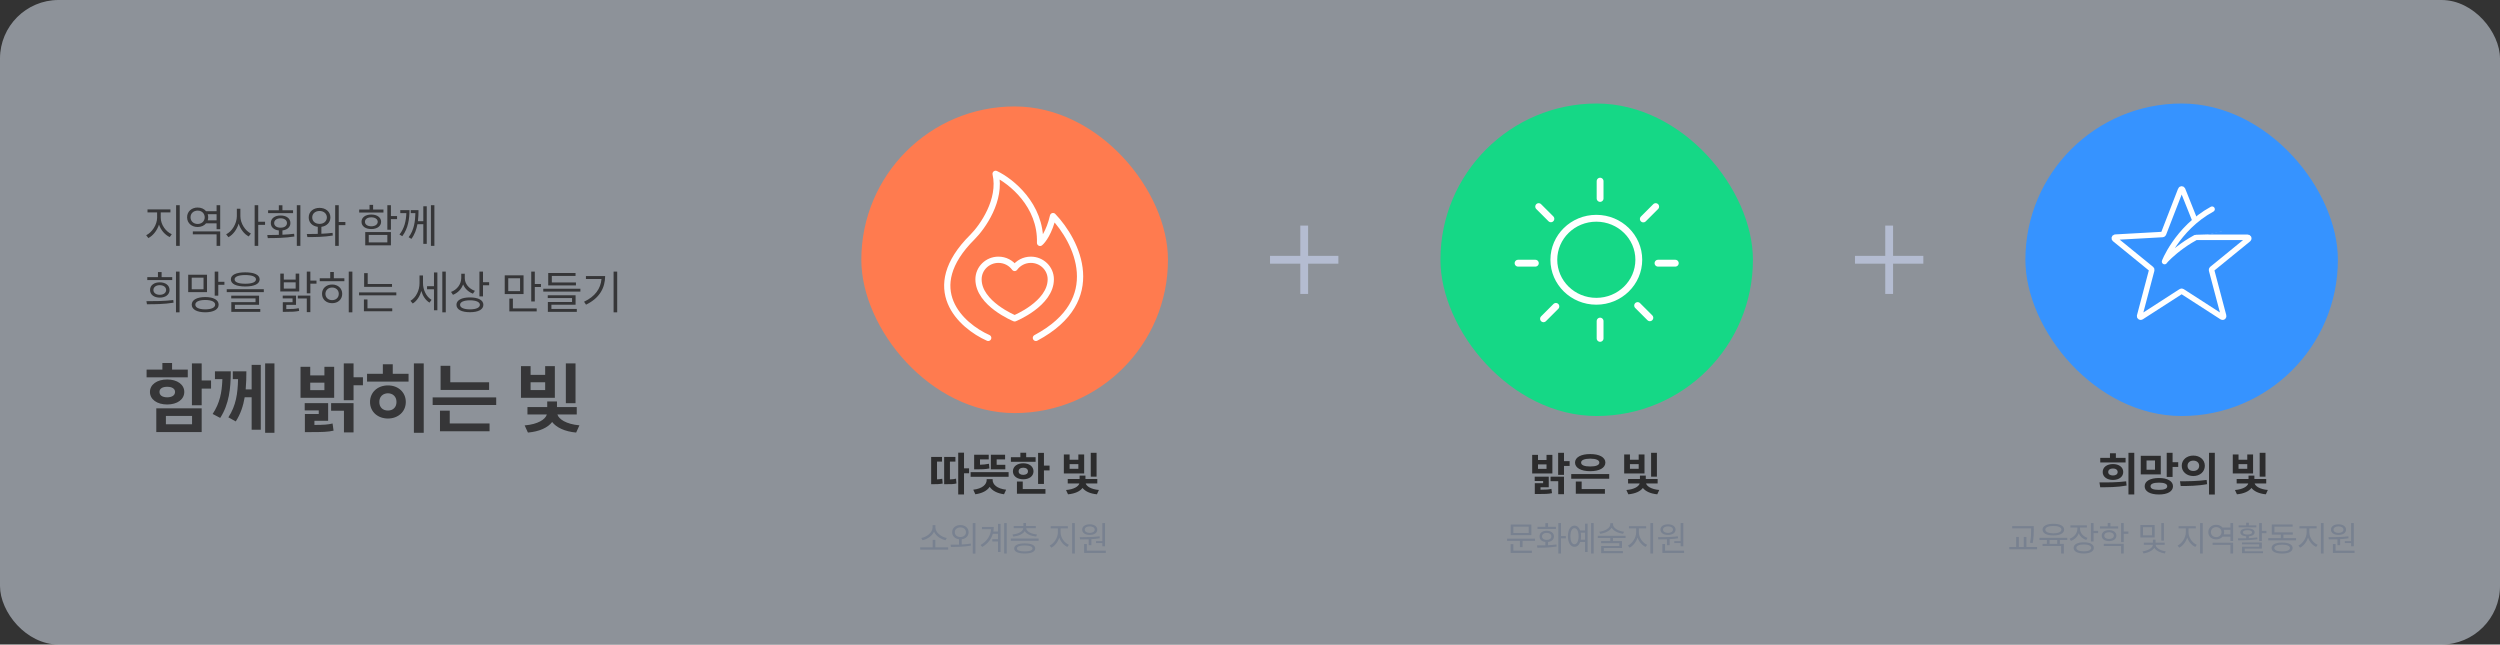
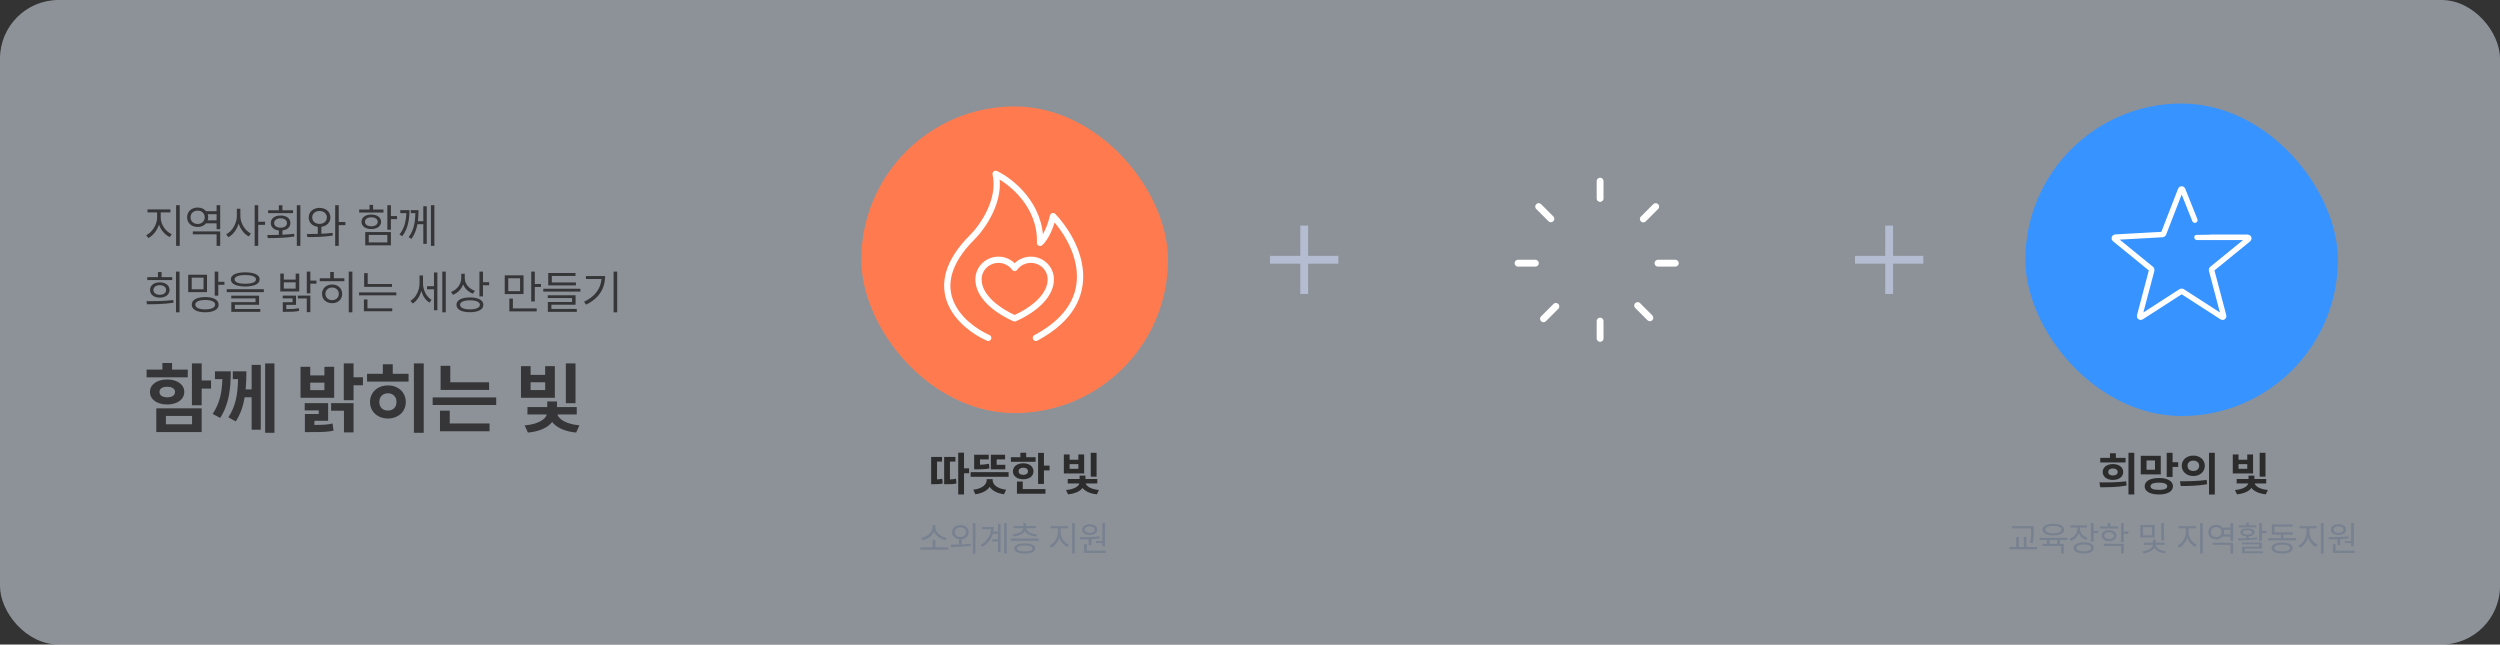
<svg xmlns="http://www.w3.org/2000/svg" width="1280" height="330" viewBox="0 0 1280 330" fill="none">
  <rect x="0" y="0" width="1280" height="330" fill="#333333" stroke="none" />
  <rect width="1280" height="330" rx="30" fill="#E9F3FF" fill-opacity="0.5" />
  <g opacity="0.9">
    <path opacity="0.9" d="M82.297 111.461C82.309 115 84.875 118.598 87.945 119.922L86.914 121.375C84.477 120.273 82.379 117.871 81.406 114.988C80.434 118.047 78.324 120.695 75.945 121.891L74.844 120.438C77.832 119.008 80.434 115.07 80.445 111.461V108.742H75.523V107.219H87.266V108.742H82.297V111.461ZM90.172 125.898V105.062H92.023V125.898H90.172ZM112.739 118.492V125.898H110.888V119.969H98.724V118.492H112.739ZM95.794 111.227C95.782 108.32 98.091 106.246 101.208 106.258C103.013 106.246 104.548 106.961 105.509 108.133H110.888V105.062H112.739V117.344H110.888V114.344H105.521C104.56 115.527 103.025 116.23 101.208 116.219C98.091 116.242 95.782 114.191 95.794 111.227ZM97.552 111.227C97.552 113.254 99.075 114.672 101.208 114.672C103.259 114.672 104.817 113.254 104.817 111.227C104.817 109.27 103.259 107.828 101.208 107.828C99.075 107.828 97.552 109.27 97.552 111.227ZM106.353 112.82H110.888V109.656H106.341C106.505 110.148 106.599 110.664 106.599 111.227C106.599 111.789 106.505 112.328 106.353 112.82ZM123.072 110.664C123.072 114.332 125.498 118.117 128.463 119.57L127.338 121.047C125.041 119.852 123.119 117.379 122.194 114.484C121.268 117.555 119.299 120.191 116.955 121.445L115.783 119.969C118.83 118.469 121.244 114.473 121.268 110.664V106.867H123.072V110.664ZM130.385 125.898V105.062H132.213V113.523H135.705V115.117H132.213V125.898H130.385ZM153.796 105.062V125.898H151.968V105.062H153.796ZM136.827 120.344C138.609 120.332 140.648 120.32 142.757 120.25V117.977C140.249 117.719 138.632 116.289 138.656 114.203C138.632 111.848 140.636 110.324 143.648 110.336C146.66 110.324 148.699 111.848 148.687 114.203C148.699 116.266 147.081 117.695 144.609 117.977V120.18C146.624 120.086 148.663 119.945 150.585 119.688L150.726 121.094C146.074 121.844 140.976 121.914 137.109 121.914L136.827 120.344ZM137.273 109.141V107.641H142.757V105.086H144.609V107.641H150.046V109.141H137.273ZM140.367 114.203C140.355 115.645 141.714 116.594 143.648 116.57C145.593 116.594 146.941 115.645 146.929 114.203C146.941 112.75 145.593 111.766 143.648 111.766C141.714 111.766 140.355 112.75 140.367 114.203ZM163.614 106.422C166.813 106.445 169.157 108.414 169.168 111.32C169.157 113.934 167.258 115.785 164.551 116.137V119.676C166.497 119.594 168.454 119.453 170.27 119.219L170.387 120.602C165.969 121.352 161.047 121.398 157.379 121.375L157.075 119.828C158.75 119.816 160.684 119.805 162.7 119.746V116.137C159.934 115.809 158.047 113.945 158.059 111.32C158.047 108.414 160.356 106.445 163.614 106.422ZM159.864 111.32C159.84 113.277 161.422 114.637 163.614 114.625C165.77 114.637 167.34 113.277 167.364 111.32C167.34 109.363 165.77 108.027 163.614 108.016C161.422 108.027 159.84 109.363 159.864 111.32ZM171.606 125.898V105.062H173.434V113.664H176.832V115.258H173.434V125.898H171.606ZM200.147 105.062V110.617H203.288V112.188H200.147V117.625H198.319V105.062H200.147ZM183.905 108.812V107.289H189.202V104.898H191.03V107.289H196.327V108.812H183.905ZM185.1 113.547C185.089 111.32 187.092 109.844 190.116 109.844C193.104 109.844 195.108 111.32 195.132 113.547C195.108 115.809 193.104 117.273 190.116 117.273C187.092 117.273 185.089 115.809 185.1 113.547ZM186.858 113.547C186.846 114.965 188.147 115.844 190.116 115.867C192.061 115.844 193.374 114.965 193.397 113.547C193.374 112.188 192.061 111.273 190.116 111.273C188.147 111.273 186.846 112.188 186.858 113.547ZM186.999 125.617V118.82H200.147V125.617H186.999ZM188.803 124.117H198.319V120.297H188.803V124.117ZM209.66 107.594C209.637 111.965 209.027 116.887 205.98 120.93L204.527 120.086C207.129 116.828 207.902 112.949 208.055 109.117H204.949V107.594H209.66ZM209.215 121.445C212.086 117.766 212.59 113.008 212.672 109.117H210.316V107.594H214.277C214.277 109.293 214.23 111.25 213.973 113.266H216.738V105.625H218.496V124.844H216.738V114.789H213.726C213.246 117.391 212.344 120.027 210.644 122.312L209.215 121.445ZM220.629 125.898V105.062H222.41V125.898H220.629ZM91.93 139.062V159.898H90.102V139.062H91.93ZM74.961 154.203C78.957 154.203 84.172 154.191 88.719 153.617L88.859 154.977C84.16 155.75 79.121 155.797 75.242 155.773L74.961 154.203ZM75.406 143.398V141.898H80.867V139.297H82.742V141.898H88.18V143.398H75.406ZM76.836 148.484C76.812 146.082 78.852 144.559 81.805 144.547C84.769 144.559 86.797 146.082 86.82 148.484C86.797 150.828 84.769 152.398 81.805 152.375C78.852 152.398 76.812 150.828 76.836 148.484ZM78.547 148.484C78.547 149.949 79.883 150.934 81.805 150.945C83.727 150.934 85.051 149.949 85.062 148.484C85.051 147.008 83.727 146 81.805 146C79.883 146 78.547 147.008 78.547 148.484ZM105.989 140.656V149.586H96.357V140.656H105.989ZM98.161 155.984C98.173 153.547 100.821 152.094 105.075 152.094C109.329 152.094 111.942 153.547 111.942 155.984C111.942 158.445 109.329 159.875 105.075 159.898C100.821 159.875 98.173 158.445 98.161 155.984ZM98.161 148.109H104.208V142.156H98.161V148.109ZM100.013 155.984C99.989 157.508 101.935 158.387 105.075 158.398C108.228 158.387 110.15 157.508 110.161 155.984C110.15 154.484 108.228 153.594 105.075 153.594C101.935 153.594 99.989 154.484 100.013 155.984ZM109.927 151.391V139.062H111.755V144.289H114.896V145.812H111.755V151.391H109.927ZM125.58 139.438C130.209 139.438 132.928 140.715 132.94 143.023C132.928 145.391 130.209 146.668 125.58 146.68C120.928 146.668 118.197 145.391 118.197 143.023C118.197 140.715 120.928 139.438 125.58 139.438ZM116.088 149.586V148.086H135.072V149.586H116.088ZM118.385 152.797V151.391H132.635V156.055H120.26V158.211H133.268V159.664H118.432V154.695H130.83V152.797H118.385ZM120.119 143.023C120.096 144.477 122.123 145.273 125.58 145.273C129.037 145.273 131.053 144.477 131.065 143.023C131.053 141.652 129.037 140.832 125.58 140.82C122.123 140.832 120.096 141.652 120.119 143.023ZM145.309 140.07V143.141H151.379V140.07H153.207V149.234H143.504V140.07H145.309ZM144.747 152.773V151.344H151.567V156.078H146.575V158.258C149.493 158.234 151.051 158.176 152.95 157.789L153.161 159.195C151.04 159.605 149.399 159.676 146.012 159.664H144.793V154.719H149.786V152.773H144.747ZM145.309 147.758H151.379V144.547H145.309V147.758ZM152.481 152.82V151.344H158.903V159.828H157.075V152.82H152.481ZM157.075 150.195V139.062H158.903V143.656H162.043V145.227H158.903V150.195H157.075ZM180.416 139.062V159.898H178.564V139.062H180.416ZM163.705 143.961V142.461H169.072V139.273H170.923V142.461H176.314V143.961H163.705ZM164.877 150.453C164.865 147.641 167.033 145.672 170.056 145.672C173.045 145.672 175.224 147.641 175.213 150.453C175.224 153.277 173.045 155.234 170.056 155.234C167.033 155.234 164.865 153.277 164.877 150.453ZM166.611 150.453C166.623 152.352 168.064 153.688 170.056 153.664C172.025 153.688 173.466 152.352 173.455 150.453C173.466 148.566 172.025 147.207 170.056 147.219C168.064 147.207 166.623 148.566 166.611 150.453ZM200.71 145.391V146.867H186.436V139.836H188.264V145.391H200.71ZM183.835 151.203V149.703H202.913V151.203H183.835ZM186.319 159.383V153.336H188.147V157.859H200.827V159.383H186.319ZM216.571 144.992C216.571 148.309 218.188 151.883 220.954 153.523L219.899 154.953C217.884 153.734 216.442 151.508 215.716 148.965C214.954 151.742 213.407 154.133 211.321 155.398L210.149 154.016C213.032 152.328 214.79 148.637 214.79 145.062V141.031H216.571V144.992ZM218.657 148.109V146.539H222.196V139.508H223.931V158.844H222.196V148.109H218.657ZM226.462 159.898V139.062H228.243V159.898H226.462ZM237.967 142.438C237.967 145.273 240.123 147.875 243.147 148.906L242.139 150.359C239.842 149.516 238.025 147.793 237.111 145.613C236.221 148.086 234.357 149.996 231.92 150.945L230.936 149.469C234.053 148.309 236.15 145.52 236.162 142.297V140.141H237.967V142.438ZM233.701 156.055C233.713 153.676 236.326 152.281 240.615 152.281C244.893 152.281 247.482 153.676 247.482 156.055C247.482 158.48 244.893 159.852 240.615 159.852C236.326 159.852 233.713 158.48 233.701 156.055ZM235.553 156.055C235.529 157.531 237.475 158.387 240.615 158.398C243.768 158.387 245.69 157.531 245.701 156.055C245.69 154.637 243.768 153.758 240.615 153.758C237.475 153.758 235.529 154.637 235.553 156.055ZM245.467 151.742V139.062H247.295V144.5H250.436V146.047H247.295V151.742H245.467ZM268.055 140.961V150.547H258.422V140.961H268.055ZM260.227 149.07H266.274V142.461H260.227V149.07ZM260.789 159.453V152.891H262.594V157.906H274.782V159.453H260.789ZM271.992 154.344V139.062H273.821V145.414H276.961V146.961H273.821V154.344H271.992ZM297.162 147.828V149.305H278.154V147.828H297.162ZM280.451 152.609V151.18H294.701V156.008H282.326V158.164H295.333V159.664H280.497V154.625H292.896V152.609H280.451ZM280.685 146.117V139.789H294.677V141.266H282.537V144.617H294.888V146.117H280.685ZM316.003 139.062V159.898H314.151V139.062H316.003ZM299.034 154.484C304.67 151.812 307.553 147.816 307.963 142.836H299.995V141.336H309.838C309.815 147.324 307.026 152.633 300.042 155.984L299.034 154.484Z" fill="#222222" />
    <path opacity="0.9" d="M103.258 186.047V194.797H108.062V198.977H103.258V207.492H98.258V186.047H103.258ZM75.055 193.195V189.25H83.141V185.852H88.102V189.25H96.148V193.195H75.055ZM76.773 200.656C76.773 196.906 80.367 194.289 85.602 194.289C90.777 194.289 94.352 196.906 94.352 200.656C94.352 204.504 90.777 207.082 85.602 207.102C80.367 207.082 76.773 204.504 76.773 200.656ZM80.016 221.203V209.055H103.258V221.203H80.016ZM81.656 200.656C81.637 202.473 83.219 203.41 85.602 203.43C88.004 203.41 89.625 202.473 89.625 200.656C89.625 198.957 88.004 198.02 85.602 198.039C83.219 198.02 81.637 198.957 81.656 200.656ZM84.938 217.219H98.336V212.961H84.938V217.219ZM118.175 190.109C118.136 198.996 117.277 206.945 112.745 213.977L108.878 211.945C112.53 206.418 113.624 201.008 113.859 194.133H110.05V190.109H118.175ZM116.925 213.664C120.909 207.609 121.71 201.34 121.886 194.133H119.191V190.109H126.144C126.144 193.234 126.066 196.34 125.792 199.367H128.839V186.828H133.527V220.031H128.839V203.391H125.284C124.542 207.746 123.195 211.926 120.714 215.773L116.925 213.664ZM135.753 221.594V186.047H140.519V221.594H135.753ZM158.83 187.805V192.219H166.095V187.805H171.095V203.664H153.869V187.805H158.83ZM156.017 210.109V206.398H168.009V215.461H160.978V217.57C165.763 217.551 167.873 217.414 170.275 216.828L170.783 220.5C167.814 221.145 165.392 221.242 158.439 221.242H156.095V211.984H163.205V210.109H156.017ZM158.83 199.758H166.095V195.93H158.83V199.758ZM169.533 210.305V206.398H181.017V221.398H176.095V210.305H169.533ZM176.017 204.914V186.047H181.017V193.156H185.822V197.258H181.017V204.914H176.017ZM216.95 186.047V221.594H211.911V186.047H216.95ZM187.927 195.383V191.398H196.012V186.516H201.091V191.398H209.177V195.383H187.927ZM189.45 205.812C189.45 200.852 193.356 197.316 198.63 197.336C203.884 197.316 207.77 200.852 207.77 205.812C207.77 210.773 203.884 214.27 198.63 214.289C193.356 214.27 189.45 210.773 189.45 205.812ZM194.216 205.812C194.196 208.566 196.032 210.207 198.63 210.188C201.188 210.207 203.005 208.566 203.005 205.812C203.005 203.078 201.188 201.398 198.63 201.359C196.032 201.398 194.196 203.078 194.216 205.812ZM250.422 195.734V199.641H225.578V187.297H230.539V195.734H250.422ZM221.516 207.375V203.469H254.055V207.375H221.516ZM225.266 220.812V210.266H230.266V216.828H250.656V220.812H225.266ZM294.67 186.047V206.438H289.709V186.047H294.67ZM266.741 203.664V187.453H271.663V191.945H279.123V187.453H284.084V203.664H266.741ZM268.616 217.805C275.549 217.238 279.28 214.66 279.983 212.219H270.061V208.43H280.178V205.539H285.178V208.43H295.295V212.219H285.393C286.096 214.562 289.807 217.18 296.663 217.766L294.983 221.477C289.026 220.93 284.846 218.82 282.698 216.066C280.53 218.898 276.291 220.949 270.295 221.477L268.616 217.805ZM271.663 199.719H279.123V195.734H271.663V199.719Z" fill="#222222" />
  </g>
  <rect x="441" y="54.5" width="157" height="157" rx="78.5" fill="#FF7B4F" />
  <path d="M527.794 133C524.373 133 521.353 134.654 519.5 137.186C517.648 134.654 514.629 133 511.206 133C505.57 133 501 137.477 501 143C501 155.5 519.5 163 519.5 163C519.5 163 538 155.5 538 143C538 137.477 533.43 133 527.794 133Z" stroke="white" stroke-width="3.2" stroke-linecap="round" stroke-linejoin="round" />
  <path d="M505.96 173C492.128 166.857 471.152 147.928 497.898 121.357C503.114 116.143 512.789 102.371 509.754 89C517.578 92.714 533.085 104.986 532.516 124.357C533.939 123.214 537.259 118.871 539.155 110.643C551.327 123.357 566.613 153.629 530.382 173" stroke="white" stroke-width="3.2" stroke-linecap="round" stroke-linejoin="round" />
  <path d="M667.75 115.5L667.75 150.5" stroke="#B4BCD1" stroke-width="4" />
  <path d="M650.25 133H685.25" stroke="#B4BCD1" stroke-width="4" />
-   <rect x="737.5" y="53" width="160" height="160" rx="80" fill="#15D886" />
-   <path d="M839.064 133C839.064 144.701 829.362 154.25 817.314 154.25C805.267 154.25 795.564 144.701 795.564 133C795.564 121.299 805.267 111.75 817.314 111.75C829.362 111.75 839.064 121.299 839.064 133Z" stroke="white" stroke-width="3.5" />
  <line x1="819.25" y1="92.749" x2="819.25" y2="101.603" stroke="white" stroke-width="3.5" stroke-linecap="round" />
  <line x1="819.25" y1="164.397" x2="819.25" y2="173.251" stroke="white" stroke-width="3.5" stroke-linecap="round" />
  <line x1="857.75" y1="134.75" x2="848.897" y2="134.75" stroke="white" stroke-width="3.5" stroke-linecap="round" />
  <line x1="786.101" y1="134.75" x2="777.247" y2="134.75" stroke="white" stroke-width="3.5" stroke-linecap="round" />
  <line x1="844.724" y1="162.699" x2="838.464" y2="156.439" stroke="white" stroke-width="3.5" stroke-linecap="round" />
  <line x1="794.061" y1="112.036" x2="787.801" y2="105.776" stroke="white" stroke-width="3.5" stroke-linecap="round" />
  <line x1="847.712" y1="105.776" x2="841.377" y2="112.112" stroke="white" stroke-width="3.5" stroke-linecap="round" />
  <line x1="796.611" y1="156.877" x2="790.276" y2="163.213" stroke="white" stroke-width="3.5" stroke-linecap="round" />
  <path d="M967.25 115.5L967.25 150.5" stroke="#B4BCD1" stroke-width="4" />
  <path d="M949.75 133H984.75" stroke="#B4BCD1" stroke-width="4" />
  <rect x="1037" y="53" width="160" height="160" rx="80" fill="#3693FF" />
  <rect x="1067" y="83" width="100" height="100" rx="16.667" fill="#3693FF" />
  <path d="M1123.76 112.708L1117.52 97.089C1117.34 96.621 1116.67 96.624 1116.49 97.095L1107.72 119.717C1107.64 119.92 1107.45 120.059 1107.23 120.071L1083.03 121.418C1082.52 121.446 1082.32 122.083 1082.71 122.403L1101.5 137.719C1101.67 137.857 1101.74 138.081 1101.69 138.292L1095.49 161.727C1095.36 162.218 1095.9 162.611 1096.33 162.336L1116.7 149.2C1116.88 149.081 1117.12 149.081 1117.3 149.2L1137.67 162.336C1138.1 162.611 1138.64 162.218 1138.51 161.727L1132.31 138.292C1132.26 138.081 1132.33 137.857 1132.5 137.719L1151.19 122.484C1151.6 122.153 1151.36 121.498 1150.84 121.498H1124.86" stroke="white" stroke-width="2.8" stroke-linecap="round" />
-   <path d="M1132.59 107.101C1114.41 117.005 1107.56 135.382 1108.31 133.882C1108.88 132.735 1122.18 119.379 1137.1 117.005" stroke="white" stroke-width="2.8" stroke-linecap="round" stroke-linejoin="round" />
  <path d="M1122.79 120.248L1131.13 120L1139.46 118.041L1138.13 112.5L1122.79 120.248Z" fill="#3693FF" />
  <path opacity="0.9" d="M493.582 231.758V239.797H496.16V242.305H493.582V253.156H490.605V231.758H493.582ZM476.754 247.906V233.961H482.308V236.352H479.754V245.434C480.621 245.398 481.476 245.305 482.426 245.117L482.66 247.578C480.902 247.895 479.531 247.918 477.832 247.906H476.754ZM483.41 247.906V233.961H489.176V236.352H486.363V245.457C487.652 245.422 488.519 245.316 489.48 245.07L489.715 247.531C488.262 247.895 487.066 247.918 484.535 247.906H483.41ZM516.407 241.719V244.109H496.954V241.719H516.407ZM498.313 250.719C503.013 250.203 505.181 248.012 505.181 245.75V245.328H508.228V245.75C508.228 248.012 510.419 250.203 515.142 250.719L514.063 253.062C510.548 252.594 508.04 251.223 506.716 249.266C505.403 251.223 502.895 252.594 499.368 253.062L498.313 250.719ZM498.759 240.312V232.836H506.235V235.203H501.759V237.945C503.376 237.898 504.77 237.781 506.353 237.453L506.587 239.844C504.407 240.277 502.567 240.312 500.095 240.312H498.759ZM507.313 240.312V232.836H514.603V235.203H510.29V237.969H514.72V240.312H507.313ZM534.498 231.852V238.391H537.381V240.828H534.498V247.766H531.498V231.852H534.498ZM517.576 236.445V234.078H522.428V231.805H525.404V234.078H530.233V236.445H517.576ZM518.608 241.32C518.608 238.848 520.799 237.195 523.904 237.195C526.998 237.195 529.154 238.848 529.154 241.32C529.154 243.781 526.998 245.398 523.904 245.398C520.799 245.398 518.608 243.781 518.608 241.32ZM520.67 252.781V246.547H523.647V250.391H535.272V252.781H520.67ZM521.537 241.32C521.525 242.492 522.475 243.125 523.904 243.125C525.346 243.125 526.318 242.492 526.318 241.32C526.318 240.137 525.346 239.48 523.904 239.469C522.475 239.48 521.525 240.137 521.537 241.32ZM561.446 231.828V244.062H558.469V231.828H561.446ZM544.688 242.398V232.672H547.641V235.367H552.118V232.672H555.094V242.398H544.688ZM545.813 250.883C549.973 250.543 552.211 248.996 552.633 247.531H546.68V245.258H552.75V243.523H555.75V245.258H561.821V247.531H555.879C556.301 248.938 558.528 250.508 562.641 250.859L561.633 253.086C558.059 252.758 555.551 251.492 554.262 249.84C552.961 251.539 550.418 252.77 546.821 253.086L545.813 250.883ZM547.641 240.031H552.118V237.641H547.641V240.031Z" fill="#222222" />
  <path d="M485.449 280.242V281.385H471.141V280.242H477.539V276.41H478.892V280.242H485.449ZM471.703 275.443C474.436 274.978 477.477 272.692 477.486 270.064V268.869H478.928V270.064C478.936 272.675 482.021 274.978 484.746 275.443L484.131 276.586C481.749 276.094 479.235 274.485 478.224 272.235C477.196 274.477 474.709 276.094 472.318 276.586L471.703 275.443ZM491.722 268.816C494.175 268.834 495.915 270.311 495.924 272.49C495.915 274.459 494.491 275.856 492.408 276.103V278.766C493.955 278.687 495.537 278.555 497.013 278.326L497.119 279.346C493.542 280.014 489.701 280.022 486.888 280.031L486.695 278.871C487.969 278.871 489.455 278.871 491.019 278.818V276.103C488.927 275.848 487.495 274.459 487.504 272.49C487.495 270.311 489.253 268.834 491.722 268.816ZM488.857 272.49C488.848 273.94 490.052 274.96 491.722 274.951C493.375 274.96 494.579 273.94 494.57 272.49C494.579 271.022 493.375 270.029 491.722 270.029C490.052 270.029 488.848 271.022 488.857 272.49ZM498.051 283.459V267.797H499.422V283.459H498.051ZM515.451 267.797V283.424H514.132V267.797H515.451ZM502.056 279.047C505.458 277.034 507.163 274.213 507.435 270.943H502.759V269.801H508.806C508.806 270.601 508.736 271.392 508.595 272.156H510.968V268.219H512.287V282.633H510.968V277.219H508.068V276.076H510.968V273.299H508.323C507.567 275.944 505.853 278.282 502.9 280.049L502.056 279.047ZM531.779 275.742V276.885H517.54V275.742H531.779ZM518.367 273.65C521.293 273.378 523.772 272.191 523.895 270.451H519.017V269.326H523.974V267.762H525.328V269.326H530.337V270.451H525.415C525.53 272.191 528.017 273.378 530.935 273.65L530.513 274.723C527.929 274.45 525.609 273.519 524.66 271.945C523.702 273.519 521.39 274.45 518.806 274.723L518.367 273.65ZM519.263 280.805C519.254 279.126 521.258 278.221 524.66 278.221C528.043 278.221 530.021 279.126 530.038 280.805C530.021 282.483 528.043 283.389 524.66 283.389C521.258 283.389 519.254 282.483 519.263 280.805ZM520.669 280.805C520.652 281.789 522.128 282.334 524.66 282.316C527.164 282.334 528.641 281.789 528.65 280.805C528.641 279.82 527.164 279.267 524.66 279.258C522.128 279.267 520.652 279.82 520.669 280.805ZM543.025 272.596C543.033 275.25 544.958 277.948 547.261 278.941L546.487 280.031C544.659 279.205 543.086 277.403 542.357 275.241C541.627 277.535 540.045 279.521 538.261 280.418L537.435 279.328C539.676 278.256 541.627 275.303 541.636 272.596V270.557H537.944V269.414H546.751V270.557H543.025V272.596ZM548.931 283.424V267.797H550.319V283.424H548.931ZM565.786 267.814V279.68H564.397V278.062H561.163V277.061H564.397V267.814H565.786ZM552.813 275.057C555.723 275.039 559.643 275.013 562.991 274.6L563.079 275.602C561.69 275.821 560.223 275.962 558.79 276.05V279.135H557.401V276.12C555.819 276.182 554.316 276.182 553.007 276.182L552.813 275.057ZM554.079 271.172C554.07 269.528 555.635 268.447 557.946 268.447C560.24 268.447 561.805 269.528 561.813 271.172C561.805 272.842 560.24 273.879 557.946 273.879C555.635 273.879 554.07 272.842 554.079 271.172ZM555.063 283.09V278.52H556.452V281.93H566.173V283.09H555.063ZM555.397 271.172C555.38 272.191 556.417 272.851 557.946 272.859C559.432 272.851 560.486 272.191 560.495 271.172C560.486 270.17 559.432 269.484 557.946 269.502C556.417 269.484 555.38 270.17 555.397 271.172Z" fill="#788190" />
-   <path opacity="0.9" d="M787.456 232.883V235.531H791.815V232.883H794.815V242.398H784.479V232.883H787.456ZM785.768 246.266V244.039H792.964V249.477H788.745V250.742C791.616 250.73 792.882 250.648 794.323 250.297L794.628 252.5C792.846 252.887 791.393 252.945 787.221 252.945H785.815V247.391H790.081V246.266H785.768ZM787.456 240.055H791.815V237.758H787.456V240.055ZM793.878 246.383V244.039H800.768V253.039H797.815V246.383H793.878ZM797.768 243.148V231.828H800.768V236.094H803.651V238.555H800.768V243.148H797.768ZM823.922 242.727V245.117H804.469V242.727H823.922ZM806.414 236.844C806.414 234.125 809.496 232.461 814.195 232.484C818.859 232.461 821.941 234.125 821.953 236.844C821.941 239.574 818.859 241.25 814.195 241.25C809.496 241.25 806.414 239.574 806.414 236.844ZM806.812 252.781V246.547H809.812V250.391H821.719V252.781H806.812ZM809.531 236.844C809.508 238.168 811.23 238.836 814.195 238.836C817.137 238.836 818.859 238.168 818.859 236.844C818.859 235.555 817.137 234.852 814.195 234.828C811.23 234.852 809.508 235.555 809.531 236.844ZM848.338 231.828V244.062H845.361V231.828H848.338ZM831.58 242.398V232.672H834.533V235.367H839.01V232.672H841.986V242.398H831.58ZM832.705 250.883C836.865 250.543 839.104 248.996 839.525 247.531H833.572V245.258H839.643V243.523H842.643V245.258H848.713V247.531H842.772C843.193 248.938 845.42 250.508 849.533 250.859L848.525 253.086C844.951 252.758 842.443 251.492 841.154 249.84C839.854 251.539 837.311 252.77 833.713 253.086L832.705 250.883ZM834.533 240.031H839.01V237.641H834.533V240.031Z" fill="#222222" />
-   <path d="M785.933 275.795V276.938H779.569V280.137H778.198V276.938H771.624V275.795H785.933ZM773.452 283.09V278.59H774.841V281.93H784.333V283.09H773.452ZM773.487 274.002V268.57H784.069V274.002H773.487ZM774.841 272.895H782.698V269.66H774.841V272.895ZM799.237 267.797V274.459H801.733V275.619H799.237V283.424H797.849V267.797H799.237ZM786.915 279.258C788.189 279.258 789.675 279.249 791.222 279.205V277.482C789.402 277.271 788.216 276.199 788.233 274.652C788.216 272.886 789.71 271.743 791.925 271.752C794.104 271.743 795.625 272.886 795.634 274.652C795.625 276.208 794.421 277.271 792.61 277.482V279.152C794.061 279.082 795.537 278.959 796.899 278.766L796.987 279.82C793.577 280.4 789.886 280.436 787.144 280.436L786.915 279.258ZM787.196 270.838V269.713H791.222V267.832H792.61V269.713H796.618V270.838H787.196ZM789.517 274.652C789.525 275.733 790.475 276.445 791.925 276.428C793.349 276.445 794.307 275.733 794.315 274.652C794.307 273.562 793.349 272.824 791.925 272.824C790.475 272.824 789.525 273.562 789.517 274.652ZM815.97 267.797V283.424H814.634V267.797H815.97ZM802.768 274.547C802.777 271.225 804.096 269.124 806.126 269.115C807.462 269.124 808.49 270.029 809.053 271.594H811.54V268.131H812.858V282.633H811.54V277.5H809.053C808.499 279.073 807.462 279.987 806.126 279.979C804.096 279.987 802.777 277.869 802.768 274.547ZM804.052 274.547C804.043 277.078 804.843 278.678 806.126 278.66C807.4 278.678 808.218 277.078 808.218 274.547C808.218 272.007 807.4 270.416 806.126 270.416C804.843 270.416 804.043 272.007 804.052 274.547ZM809.343 272.736C809.448 273.29 809.501 273.896 809.501 274.547C809.501 275.188 809.448 275.795 809.351 276.34H811.54V272.736H809.343ZM825.881 268.482C825.873 270.425 828.694 271.919 831.506 272.262L831.014 273.316C828.553 272.982 826.145 271.884 825.161 270.196C824.159 271.884 821.742 272.982 819.307 273.316L818.833 272.262C821.636 271.919 824.458 270.425 824.458 268.482V267.885H825.881V268.482ZM818.042 275.461V274.336H832.28V275.461H825.829V277.025H830.452V280.576H821.171V282.158H830.926V283.248H819.799V279.539H829.098V278.115H819.764V277.025H824.458V275.461H818.042ZM839.098 272.596C839.107 275.25 841.032 277.948 843.334 278.941L842.561 280.031C840.733 279.205 839.16 277.403 838.43 275.241C837.701 277.535 836.119 279.521 834.334 280.418L833.508 279.328C835.749 278.256 837.701 275.303 837.709 272.596V270.557H834.018V269.414H842.825V270.557H839.098V272.596ZM845.004 283.424V267.797H846.393V283.424H845.004ZM861.86 267.814V279.68H860.471V278.062H857.237V277.061H860.471V267.814H861.86ZM848.887 275.057C851.796 275.039 855.716 275.013 859.065 274.6L859.153 275.602C857.764 275.821 856.296 275.962 854.864 276.05V279.135H853.475V276.12C851.893 276.182 850.39 276.182 849.08 276.182L848.887 275.057ZM850.153 271.172C850.144 269.528 851.708 268.447 854.02 268.447C856.314 268.447 857.878 269.528 857.887 271.172C857.878 272.842 856.314 273.879 854.02 273.879C851.708 273.879 850.144 272.842 850.153 271.172ZM851.137 283.09V278.52H852.526V281.93H862.246V283.09H851.137ZM851.471 271.172C851.453 272.191 852.491 272.851 854.02 272.859C855.505 272.851 856.56 272.191 856.569 271.172C856.56 270.17 855.505 269.484 854.02 269.502C852.491 269.484 851.453 270.17 851.471 271.172Z" fill="#788190" />
  <path opacity="0.9" d="M1092.75 231.828V253.156H1089.77V231.828H1092.75ZM1074.91 246.992C1078.87 247.016 1084.04 247.039 1088.6 246.43L1088.81 248.609C1084.04 249.488 1079.14 249.477 1075.31 249.477L1074.91 246.992ZM1075.33 236.773V234.43H1080.3V232.062H1083.33V234.43H1088.3V236.773H1075.33ZM1076.58 241.672C1076.57 239.199 1078.74 237.605 1081.83 237.594C1084.96 237.605 1087.09 239.199 1087.1 241.672C1087.09 244.086 1084.96 245.727 1081.83 245.727C1078.74 245.727 1076.57 244.086 1076.58 241.672ZM1079.41 241.672C1079.39 242.809 1080.39 243.441 1081.83 243.453C1083.27 243.441 1084.24 242.809 1084.24 241.672C1084.24 240.535 1083.27 239.867 1081.83 239.867C1080.39 239.867 1079.39 240.535 1079.41 241.672ZM1106.32 233.375V242.891H1096.07V233.375H1106.32ZM1098.07 248.961C1098.05 246.336 1100.91 244.742 1105.38 244.742C1109.76 244.742 1112.56 246.336 1112.57 248.961C1112.56 251.621 1109.76 253.18 1105.38 253.18C1100.91 253.18 1098.05 251.621 1098.07 248.961ZM1099.03 240.5H1103.36V235.742H1099.03V240.5ZM1101.07 248.961C1101.04 250.227 1102.58 250.812 1105.38 250.812C1108.14 250.812 1109.62 250.227 1109.62 248.961C1109.62 247.742 1108.14 247.121 1105.38 247.109C1102.58 247.121 1101.04 247.742 1101.07 248.961ZM1109.36 244.203V231.828H1112.36V236.656H1115.25V239.07H1112.36V244.203H1109.36ZM1122.98 233.258C1126.36 233.246 1128.87 235.426 1128.88 238.484C1128.87 241.555 1126.36 243.723 1122.98 243.734C1119.61 243.723 1117.04 241.555 1117.05 238.484C1117.04 235.426 1119.61 233.246 1122.98 233.258ZM1116.16 246.406C1119.97 246.418 1125.24 246.371 1129.8 245.727L1130.03 247.883C1125.3 248.809 1120.24 248.844 1116.51 248.844L1116.16 246.406ZM1120.02 238.484C1120.01 240.172 1121.29 241.145 1122.98 241.133C1124.68 241.145 1125.97 240.172 1125.98 238.484C1125.97 236.82 1124.68 235.836 1122.98 235.836C1121.29 235.836 1120.01 236.82 1120.02 238.484ZM1131.02 253.203V231.828H1133.99V253.203H1131.02ZM1159.93 231.828V244.062H1156.96V231.828H1159.93ZM1143.18 242.398V232.672H1146.13V235.367H1150.6V232.672H1153.58V242.398H1143.18ZM1144.3 250.883C1148.46 250.543 1150.7 248.996 1151.12 247.531H1145.17V245.258H1151.24V243.523H1154.24V245.258H1160.31V247.531H1154.37C1154.79 248.938 1157.01 250.508 1161.13 250.859L1160.12 253.086C1156.55 252.758 1154.04 251.492 1152.75 249.84C1151.45 251.539 1148.91 252.77 1145.31 253.086L1144.3 250.883ZM1146.13 240.031H1150.6V237.641H1146.13V240.031Z" fill="#222222" />
  <path d="M1041.3 269.379V271.119C1041.29 273.123 1041.29 275.136 1040.73 278.045L1039.38 277.887C1039.93 275.127 1039.93 273.07 1039.94 271.119V270.521H1030.24V269.379H1041.3ZM1028.75 281.209V280.066H1032.28V274.916H1033.65V280.066H1036.18V274.916H1037.54V280.066H1042.98V281.209H1028.75ZM1058.45 275.338V276.463H1054.65V278.449H1056.69V283.424H1055.3V279.557H1045.79V278.449H1047.99V276.463H1044.21V275.338H1058.45ZM1045.79 271.154C1045.79 269.282 1047.93 268.166 1051.33 268.184C1054.72 268.166 1056.84 269.282 1056.85 271.154C1056.84 273.035 1054.72 274.16 1051.33 274.143C1047.93 274.16 1045.79 273.035 1045.79 271.154ZM1047.22 271.154C1047.21 272.341 1048.8 273.062 1051.33 273.07C1053.84 273.062 1055.44 272.341 1055.45 271.154C1055.44 269.994 1053.84 269.273 1051.33 269.291C1048.8 269.273 1047.21 269.994 1047.22 271.154ZM1049.38 278.449H1053.3V276.463H1049.38V278.449ZM1064.97 270.768C1064.98 272.815 1066.51 274.644 1068.8 275.391L1068.15 276.48C1066.35 275.883 1064.99 274.644 1064.31 273.07C1063.64 274.863 1062.2 276.261 1060.33 276.938L1059.63 275.83C1061.96 275.039 1063.6 273.026 1063.62 270.768V270.1H1060.05V268.957H1068.49V270.1H1064.97V270.768ZM1061.7 280.506C1061.71 278.704 1063.67 277.658 1066.89 277.658C1070.09 277.658 1072.04 278.704 1072.04 280.506C1072.04 282.334 1070.09 283.389 1066.89 283.389C1063.67 283.389 1061.71 282.334 1061.7 280.506ZM1063.09 280.506C1063.07 281.631 1064.53 282.29 1066.89 282.281C1069.25 282.29 1070.69 281.631 1070.7 280.506C1070.69 279.416 1069.25 278.766 1066.89 278.766C1064.53 278.766 1063.07 279.416 1063.09 280.506ZM1070.53 277.236V267.797H1071.9V271.787H1074.25V272.947H1071.9V277.236H1070.53ZM1084.5 269.484V270.609H1075.18V269.484H1079.15V267.727H1080.53V269.484H1084.5ZM1076.08 274.248C1076.07 272.525 1077.58 271.436 1079.84 271.418C1082.08 271.436 1083.58 272.525 1083.6 274.248C1083.58 275.944 1082.08 277.052 1079.84 277.061C1077.58 277.052 1076.07 275.944 1076.08 274.248ZM1077.13 279.557V278.432H1087.36V283.424H1085.99V279.557H1077.13ZM1077.4 274.248C1077.39 275.285 1078.36 275.962 1079.84 275.953C1081.3 275.962 1082.28 275.285 1082.3 274.248C1082.28 273.185 1081.3 272.499 1079.84 272.49C1078.36 272.499 1077.39 273.185 1077.4 274.248ZM1085.99 277.57V267.797H1087.36V272.139H1089.72V273.299H1087.36V277.57H1085.99ZM1103.2 268.816V275.18H1095.87V268.816H1103.2ZM1096.99 282.299C1099.68 282 1102.27 280.479 1102.27 278.924H1097.64V277.852H1102.28V276.322H1103.65V277.852H1108.33V278.924H1103.69C1103.68 280.444 1106.19 281.965 1108.87 282.299L1108.4 283.371C1106.05 283.046 1103.91 281.938 1102.98 280.497C1102.04 281.974 1099.84 283.046 1097.48 283.371L1096.99 282.299ZM1097.22 274.09H1101.84V269.941H1097.22V274.09ZM1106.57 276.779V267.797H1107.93V276.779H1106.57ZM1120.52 272.596C1120.53 275.25 1122.46 277.948 1124.76 278.941L1123.99 280.031C1122.16 279.205 1120.59 277.403 1119.86 275.241C1119.13 277.535 1117.55 279.521 1115.76 280.418L1114.93 279.328C1117.18 278.256 1119.13 275.303 1119.14 272.596V270.557H1115.44V269.414H1124.25V270.557H1120.52V272.596ZM1126.43 283.424V267.797H1127.82V283.424H1126.43ZM1143.36 277.869V283.424H1141.97V278.977H1132.84V277.869H1143.36ZM1130.65 272.42C1130.64 270.24 1132.37 268.685 1134.71 268.693C1136.06 268.685 1137.21 269.221 1137.93 270.1H1141.97V267.797H1143.36V277.008H1141.97V274.758H1137.94C1137.22 275.646 1136.07 276.173 1134.71 276.164C1132.37 276.182 1130.64 274.644 1130.65 272.42ZM1131.97 272.42C1131.97 273.94 1133.11 275.004 1134.71 275.004C1136.25 275.004 1137.41 273.94 1137.41 272.42C1137.41 270.952 1136.25 269.871 1134.71 269.871C1133.11 269.871 1131.97 270.952 1131.97 272.42ZM1138.57 273.615H1141.97V271.242H1138.56C1138.68 271.611 1138.75 271.998 1138.75 272.42C1138.75 272.842 1138.68 273.246 1138.57 273.615ZM1158.07 267.797V271.805H1160.41V272.982H1158.07V277.025H1156.68V267.797H1158.07ZM1145.8 275.619C1147.05 275.619 1148.5 275.619 1150.03 275.575V274.608C1148.2 274.459 1147.04 273.729 1147.05 272.543C1147.04 271.26 1148.48 270.513 1150.7 270.521C1152.93 270.513 1154.36 271.26 1154.38 272.543C1154.36 273.721 1153.22 274.45 1151.41 274.608V275.522C1152.86 275.452 1154.34 275.338 1155.71 275.145L1155.83 276.076C1152.46 276.63 1148.71 276.656 1145.96 276.656L1145.8 275.619ZM1146.18 269.994V268.992H1150.03V267.656H1151.41V268.992H1155.24V269.994H1146.18ZM1147.89 278.713V277.729H1158.07V280.875H1149.3V282.264H1158.66V283.248H1147.92V279.943H1156.7V278.713H1147.89ZM1148.36 272.543C1148.36 273.246 1149.26 273.694 1150.7 273.703C1152.14 273.694 1153.06 273.246 1153.06 272.543C1153.06 271.857 1152.14 271.444 1150.7 271.436C1149.26 271.444 1148.36 271.857 1148.36 272.543ZM1175.59 275.531V276.639H1161.33V275.531H1167.79V273.703H1163.15V268.535H1173.82V269.643H1164.5V272.578H1173.92V273.703H1169.12V275.531H1175.59ZM1163.06 280.594C1163.05 278.81 1165.08 277.79 1168.45 277.781C1171.8 277.79 1173.82 278.81 1173.83 280.594C1173.82 282.396 1171.8 283.406 1168.45 283.424C1165.08 283.406 1163.05 282.396 1163.06 280.594ZM1164.46 280.594C1164.45 281.692 1165.95 282.325 1168.45 282.316C1170.93 282.325 1172.44 281.692 1172.44 280.594C1172.44 279.513 1170.93 278.871 1168.45 278.871C1165.95 278.871 1164.45 279.513 1164.46 280.594ZM1182.39 272.596C1182.4 275.25 1184.32 277.948 1186.63 278.941L1185.85 280.031C1184.03 279.205 1182.45 277.403 1181.72 275.241C1180.99 277.535 1179.41 279.521 1177.63 280.418L1176.8 279.328C1179.04 278.256 1180.99 275.303 1181 272.596V270.557H1177.31V269.414H1186.12V270.557H1182.39V272.596ZM1188.3 283.424V267.797H1189.69V283.424H1188.3ZM1205.15 267.814V279.68H1203.76V278.062H1200.53V277.061H1203.76V267.814H1205.15ZM1192.18 275.057C1195.09 275.039 1199.01 275.013 1202.36 274.6L1202.45 275.602C1201.06 275.821 1199.59 275.962 1198.16 276.05V279.135H1196.77V276.12C1195.19 276.182 1193.68 276.182 1192.37 276.182L1192.18 275.057ZM1193.45 271.172C1193.44 269.528 1195 268.447 1197.31 268.447C1199.61 268.447 1201.17 269.528 1201.18 271.172C1201.17 272.842 1199.61 273.879 1197.31 273.879C1195 273.879 1193.44 272.842 1193.45 271.172ZM1194.43 283.09V278.52H1195.82V281.93H1205.54V283.09H1194.43ZM1194.76 271.172C1194.75 272.191 1195.78 272.851 1197.31 272.859C1198.8 272.851 1199.85 272.191 1199.86 271.172C1199.85 270.17 1198.8 269.484 1197.31 269.502C1195.78 269.484 1194.75 270.17 1194.76 271.172Z" fill="#788190" />
</svg>